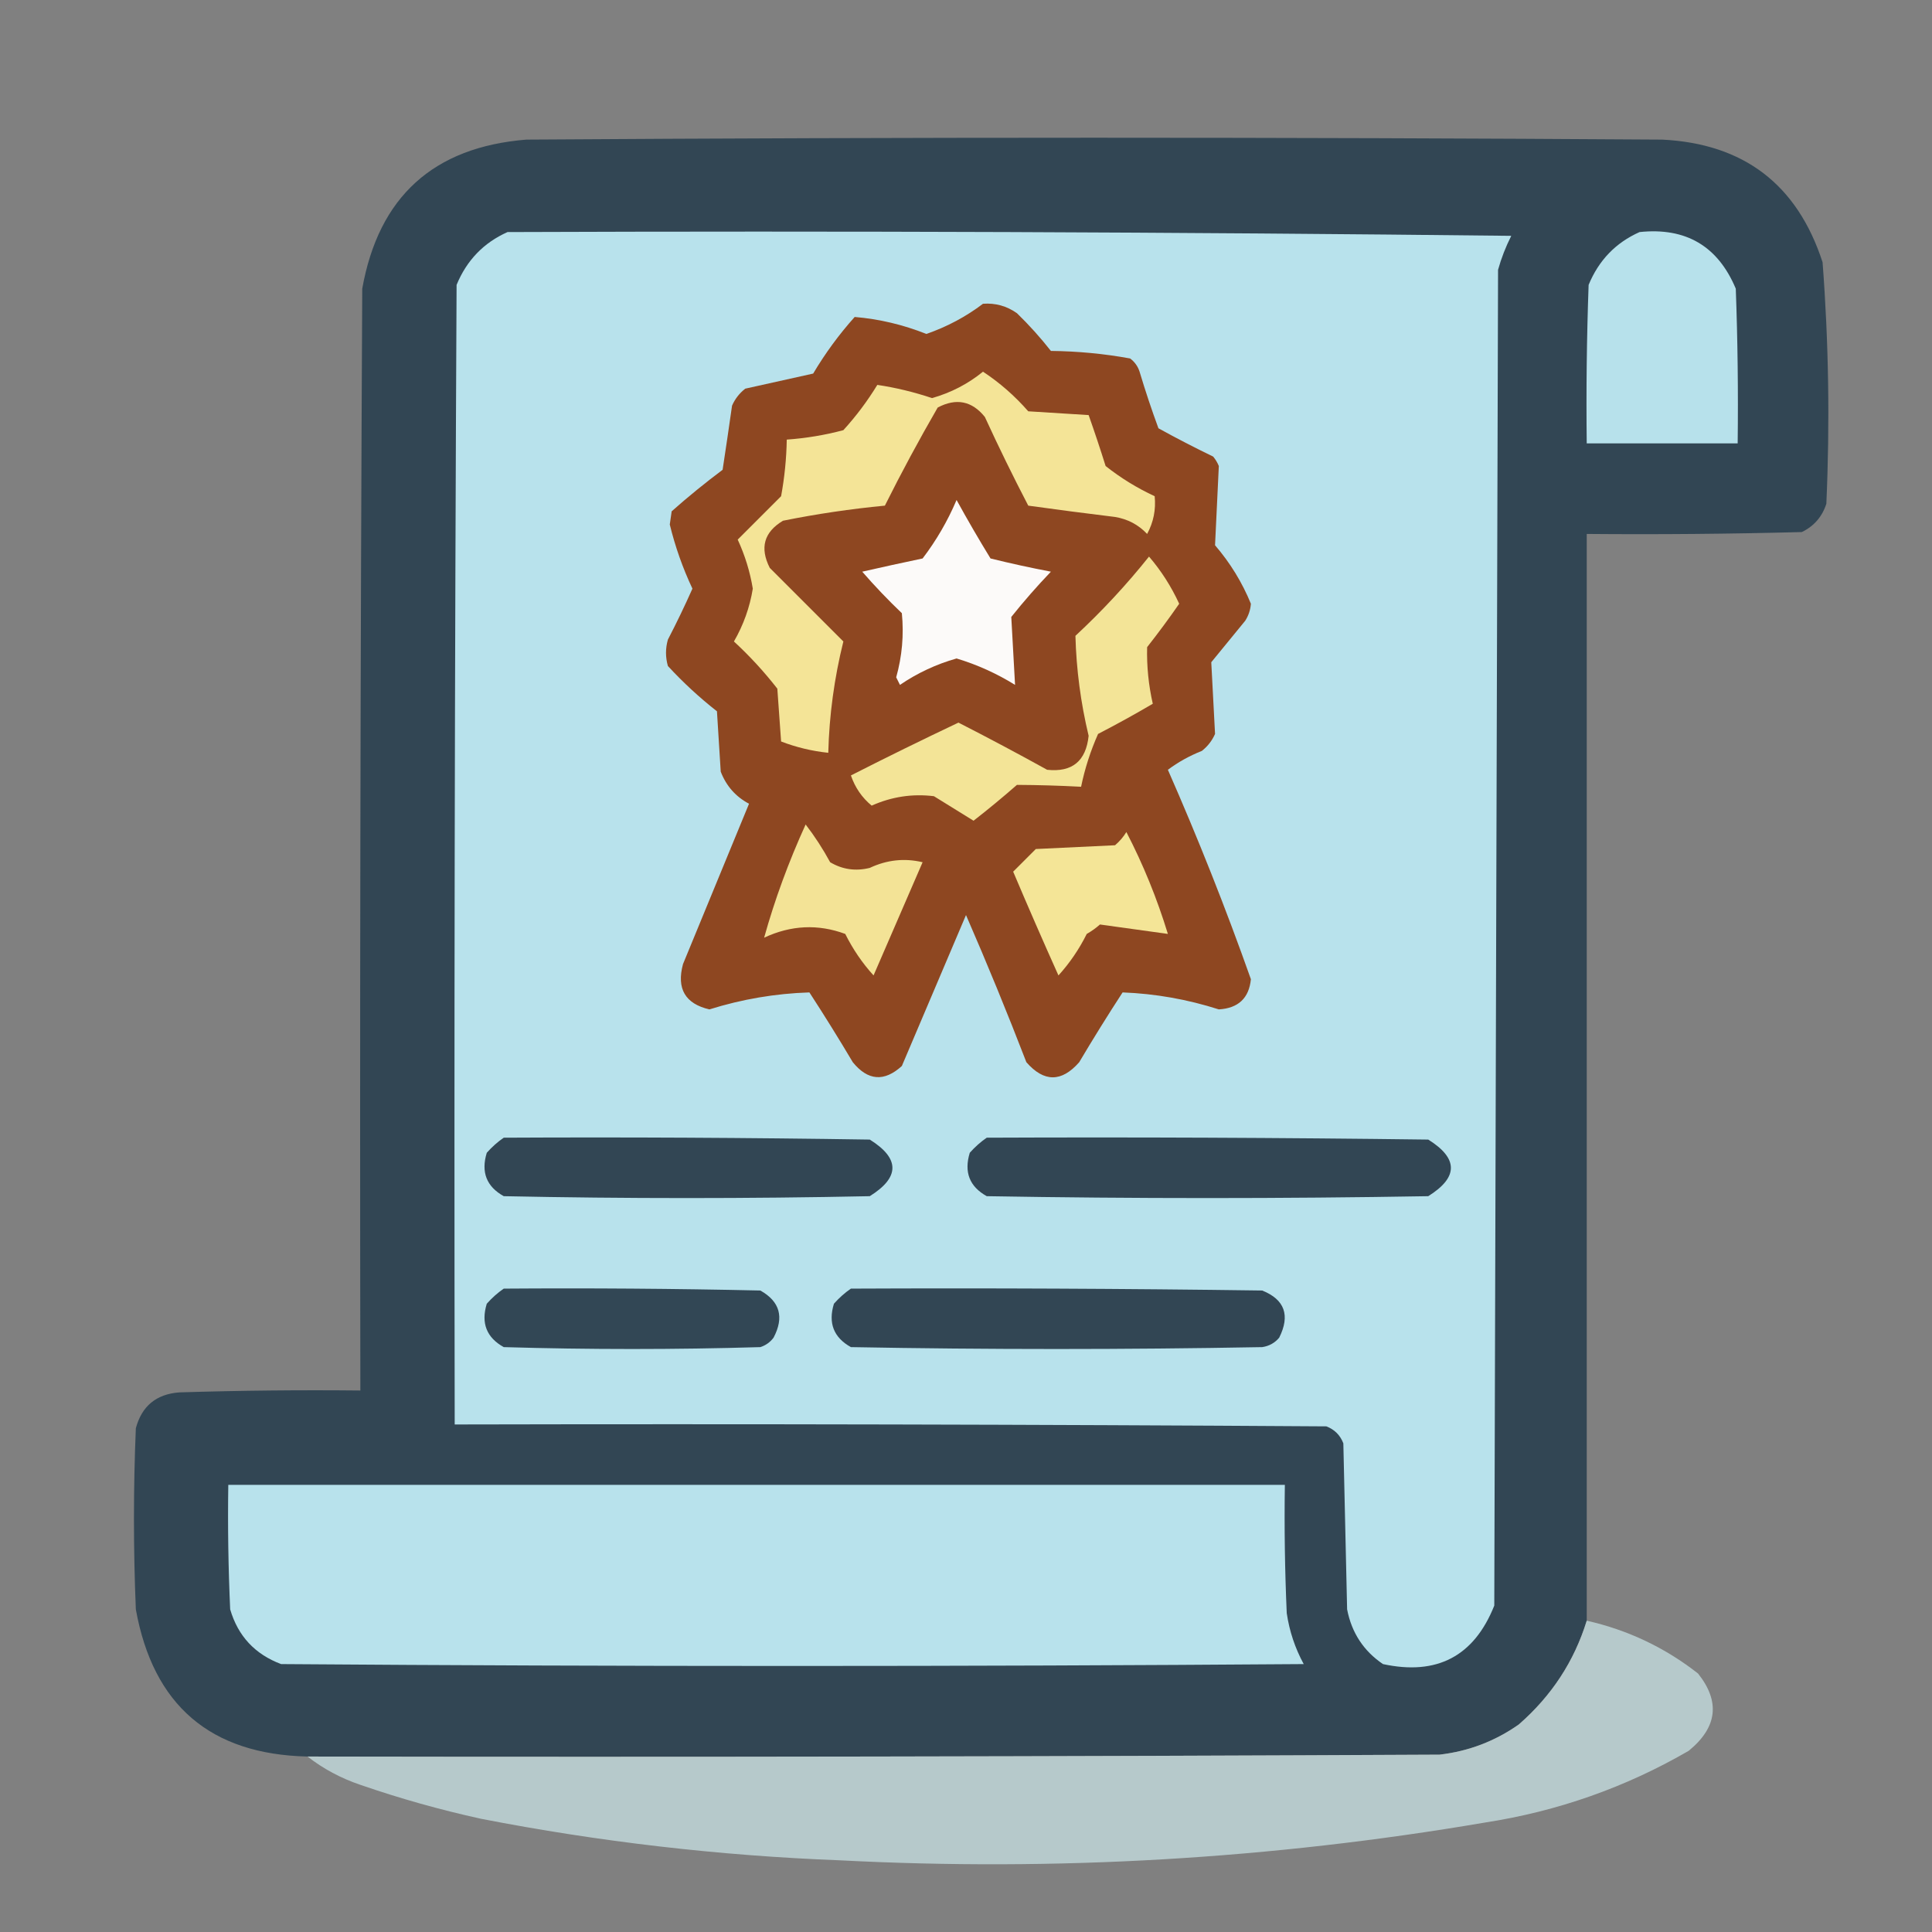
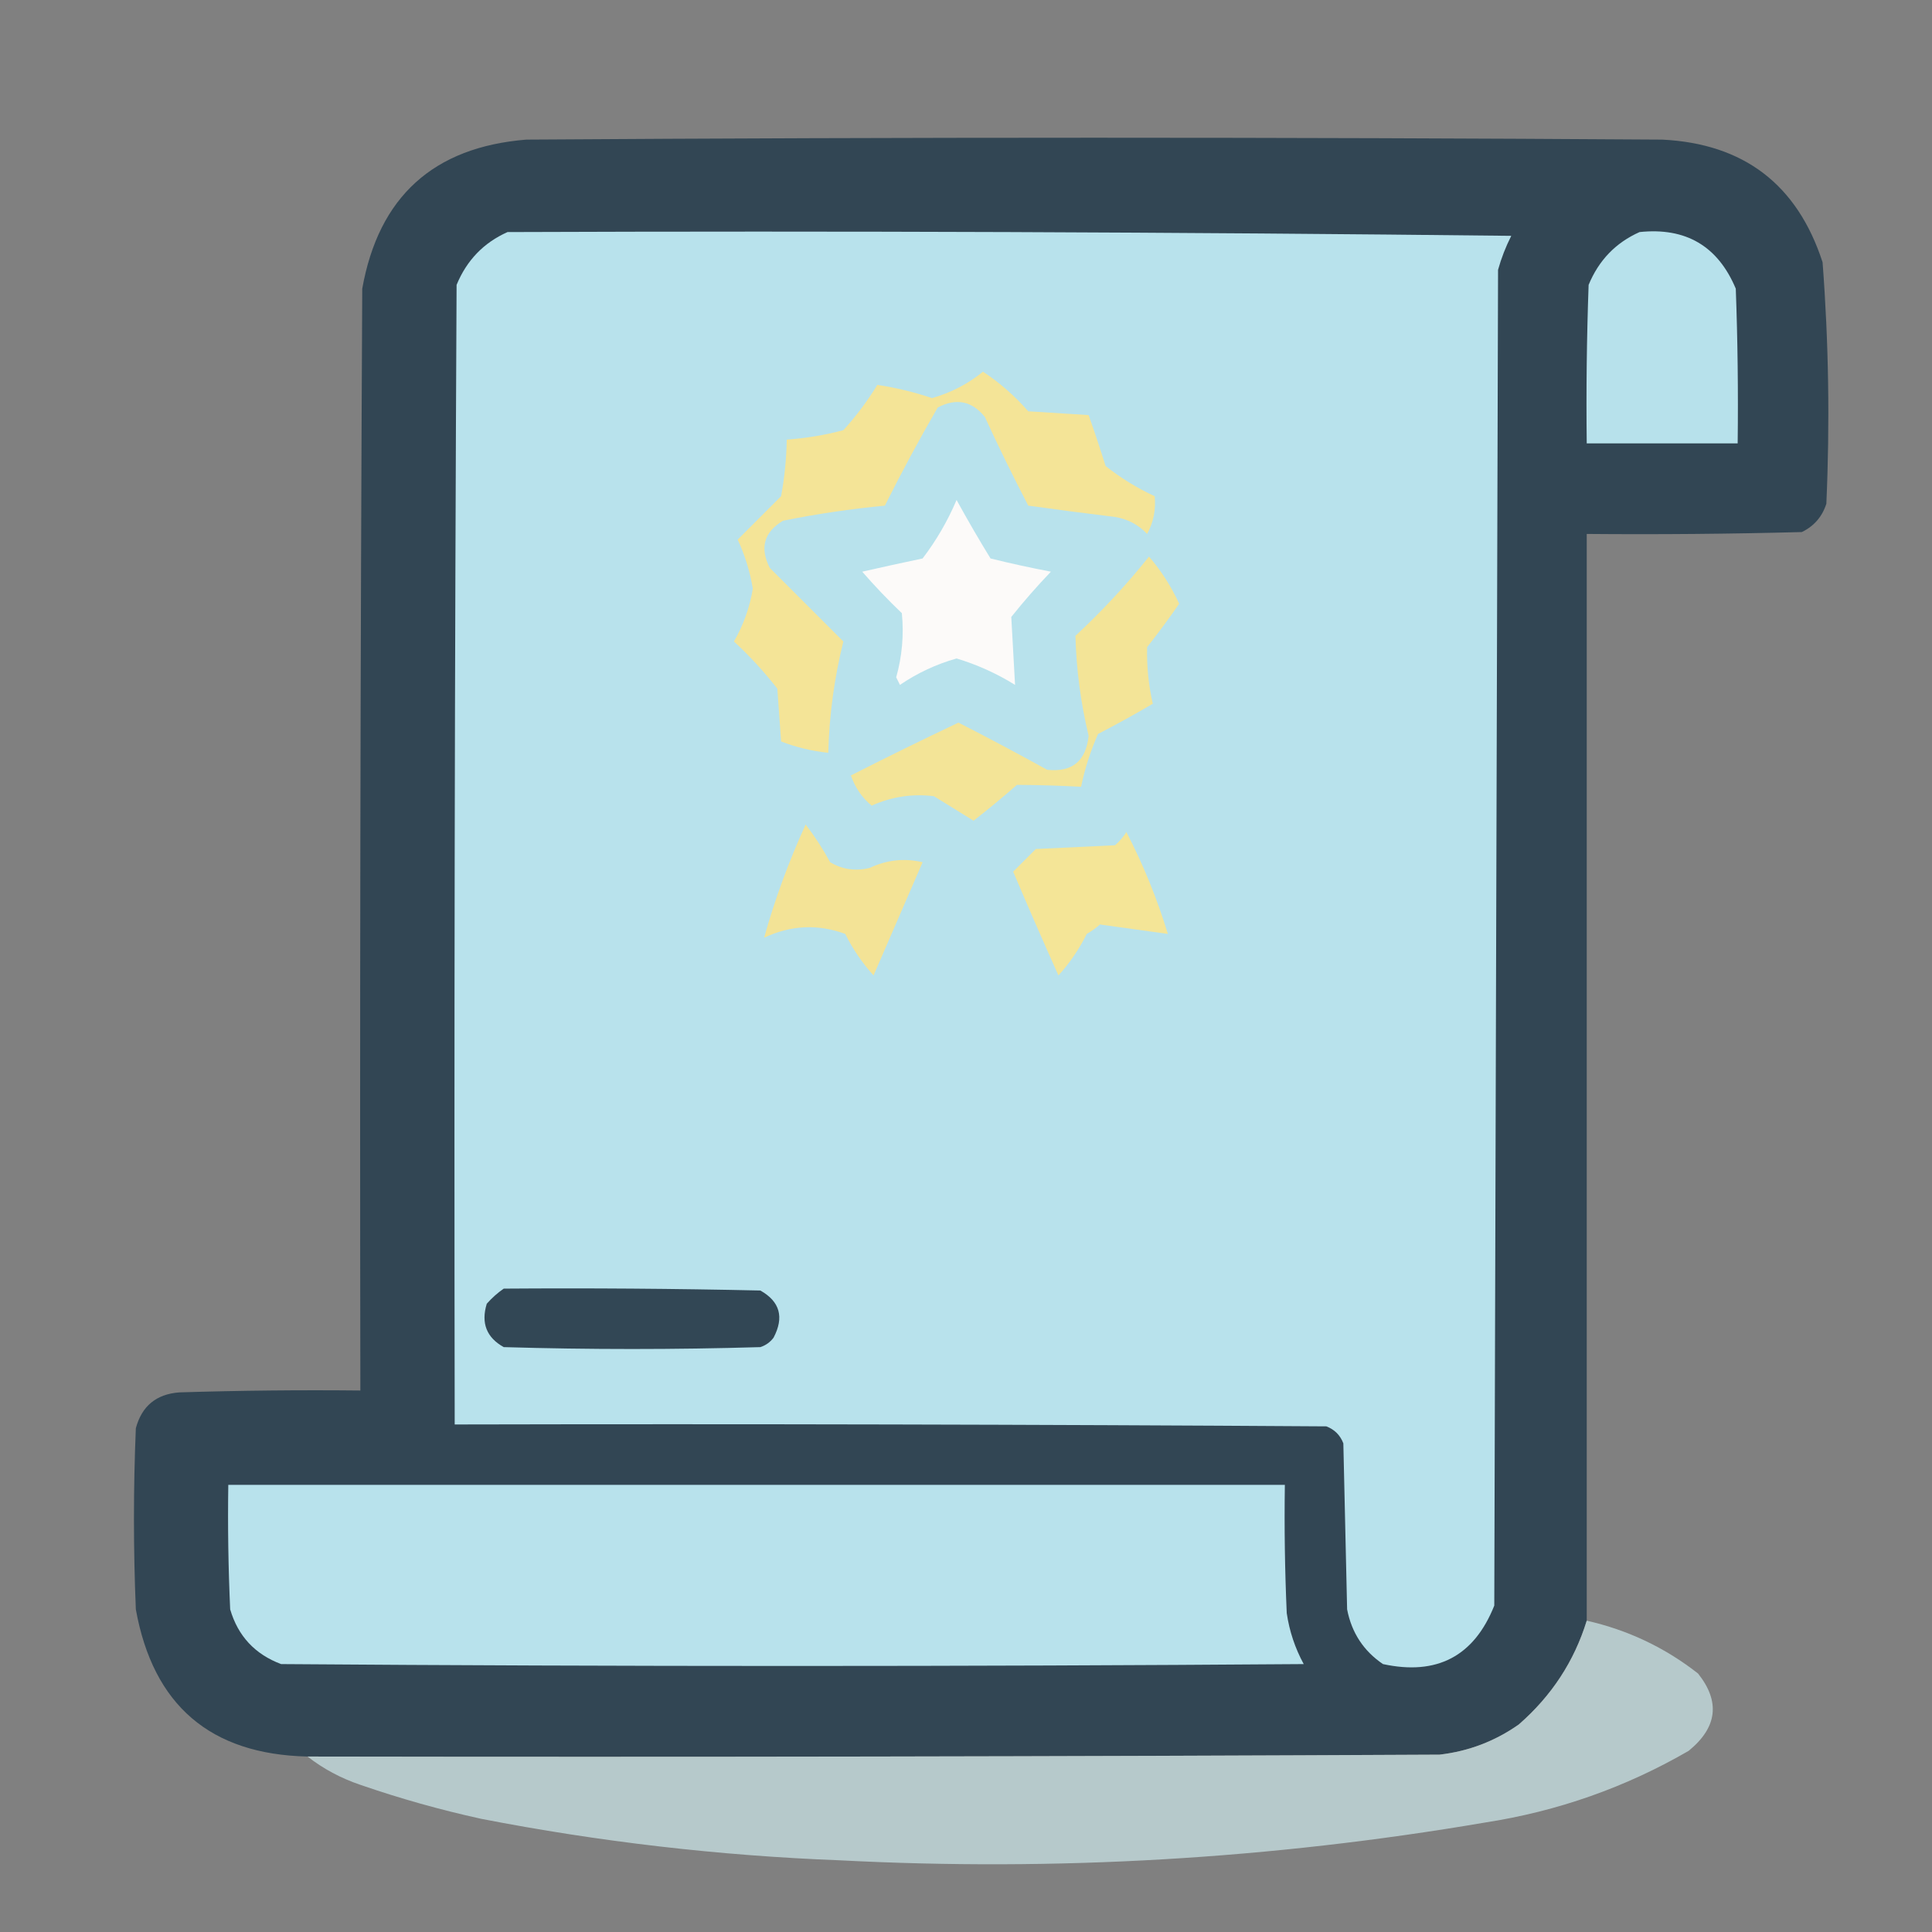
<svg xmlns="http://www.w3.org/2000/svg" width="512px" height="512px" style="shape-rendering:geometricPrecision; text-rendering:geometricPrecision; image-rendering:optimizeQuality; fill-rule:evenodd; clip-rule:evenodd">
  <rect width="100%" height="100%" fill="#808080" stroke="none" />
  <g>
    <path style="opacity:0.993" fill="#324654" d="M 420.5,429.5 C 417.19,440.25 411.19,449.416 402.5,457C 396.198,461.435 389.198,464.102 381.5,465C 281.501,465.5 181.501,465.667 81.5,465.5C 55.752,464.923 40.586,451.923 36,426.5C 35.333,410.5 35.333,394.5 36,378.5C 37.576,372.625 41.41,369.459 47.5,369C 63.496,368.5 79.496,368.333 95.5,368.5C 95.333,271.166 95.5,173.833 96,76.5C 100.351,52.149 114.851,38.982 139.5,37C 239.833,36.333 340.167,36.333 440.5,37C 462.134,38.067 476.3,48.9 483,69.5C 484.621,90.782 484.955,112.116 484,133.5C 482.895,136.937 480.728,139.437 477.5,141C 458.503,141.5 439.503,141.667 420.5,141.5C 420.5,237.5 420.5,333.5 420.5,429.5 Z" />
  </g>
  <g>
    <path style="opacity:1" fill="#b8e2ec" d="M 134.5,61.5 C 223.169,61.167 311.836,61.5 400.5,62.5C 399.039,65.382 397.873,68.382 397,71.5C 396.667,189.5 396.333,307.5 396,425.5C 390.646,438.929 380.813,444.096 366.5,441C 361.364,437.517 358.197,432.684 357,426.5C 356.667,411.833 356.333,397.167 356,382.5C 355.167,380.333 353.667,378.833 351.5,378C 274.501,377.5 197.501,377.333 120.5,377.5C 120.333,276.833 120.5,176.166 121,75.5C 123.687,68.981 128.187,64.314 134.5,61.5 Z" />
  </g>
  <g>
    <path style="opacity:1" fill="#b7e1eb" d="M 434.5,61.5 C 446.763,60.212 455.263,65.212 460,76.5C 460.5,90.163 460.667,103.829 460.5,117.5C 447.167,117.5 433.833,117.5 420.5,117.5C 420.333,103.496 420.5,89.496 421,75.5C 423.687,68.981 428.187,64.314 434.5,61.5 Z" />
  </g>
  <g>
-     <path style="opacity:1" fill="#8e4721" d="M 260.5,80.5 C 263.794,80.259 266.794,81.092 269.5,83C 272.734,86.145 275.734,89.478 278.5,93C 285.606,93.074 292.606,93.74 299.5,95C 300.701,95.903 301.535,97.069 302,98.5C 303.514,103.56 305.181,108.56 307,113.5C 311.755,116.128 316.588,118.628 321.5,121C 322.126,121.75 322.626,122.584 323,123.5C 322.667,130.5 322.333,137.5 322,144.5C 326.02,149.177 329.187,154.344 331.5,160C 331.375,161.627 330.875,163.127 330,164.5C 327,168.167 324,171.833 321,175.5C 321.333,181.833 321.667,188.167 322,194.5C 321.215,196.286 320.049,197.786 318.5,199C 315.213,200.304 312.213,201.97 309.5,204C 317.525,222.245 324.858,240.745 331.5,259.5C 331.002,264.52 328.168,267.187 323,267.5C 314.662,264.831 306.162,263.331 297.5,263C 293.541,269.083 289.708,275.249 286,281.5C 281.333,286.833 276.667,286.833 272,281.5C 266.943,268.386 261.61,255.386 256,242.5C 250.333,255.833 244.667,269.167 239,282.5C 234.337,286.753 230.003,286.42 226,281.5C 222.292,275.249 218.459,269.083 214.5,263C 205.504,263.287 196.671,264.787 188,267.5C 181.582,266.008 179.249,262.008 181,255.5C 186.833,241.333 192.667,227.167 198.5,213C 194.966,211.13 192.466,208.296 191,204.5C 190.667,199.167 190.333,193.833 190,188.5C 185.366,184.868 181.033,180.868 177,176.5C 176.333,174.167 176.333,171.833 177,169.5C 179.319,165.03 181.486,160.53 183.5,156C 180.923,150.518 178.923,144.851 177.5,139C 177.667,137.833 177.833,136.667 178,135.5C 182.355,131.644 186.855,127.977 191.5,124.5C 192.363,118.839 193.197,113.172 194,107.5C 194.785,105.714 195.951,104.214 197.5,103C 203.479,101.668 209.479,100.335 215.5,99C 218.678,93.645 222.345,88.645 226.5,84C 232.984,84.543 239.317,86.043 245.5,88.5C 251.002,86.585 256.002,83.918 260.5,80.5 Z" />
-   </g>
+     </g>
  <g>
    <path style="opacity:1" fill="#f4e497" d="M 260.5,98.5 C 264.905,101.396 268.905,104.896 272.5,109C 277.833,109.333 283.167,109.667 288.5,110C 290.072,114.447 291.572,118.947 293,123.5C 296.999,126.668 301.332,129.335 306,131.5C 306.357,135.051 305.69,138.384 304,141.5C 301.705,139.062 298.872,137.562 295.5,137C 287.824,136.066 280.157,135.066 272.5,134C 268.478,126.271 264.644,118.438 261,110.5C 257.58,106.247 253.413,105.413 248.5,108C 243.579,116.507 238.912,125.174 234.5,134C 225.426,134.868 216.426,136.201 207.5,138C 202.465,141.013 201.298,145.18 204,150.5C 210.566,157.066 217.066,163.566 223.5,170C 221.092,179.69 219.759,189.524 219.5,199.5C 215.185,199.046 211.019,198.046 207,196.5C 206.667,191.833 206.333,187.167 206,182.5C 202.466,177.969 198.632,173.803 194.5,170C 197.034,165.607 198.701,160.941 199.5,156C 198.761,151.512 197.428,147.179 195.5,143C 199.321,139.179 203.154,135.346 207,131.5C 207.912,126.536 208.412,121.536 208.5,116.5C 213.602,116.138 218.602,115.305 223.5,114C 226.885,110.283 229.885,106.283 232.5,102C 237.357,102.723 242.191,103.89 247,105.5C 252.052,104.059 256.552,101.725 260.5,98.5 Z" />
  </g>
  <g>
    <path style="opacity:1" fill="#fcfaf9" d="M 253.5,132.5 C 256.347,137.686 259.347,142.852 262.5,148C 267.781,149.304 273.114,150.47 278.5,151.5C 274.814,155.352 271.314,159.352 268,163.5C 268.333,169.5 268.667,175.5 269,181.5C 264.124,178.478 258.958,176.145 253.5,174.5C 248.129,176.018 243.129,178.352 238.5,181.5C 238.167,180.833 237.833,180.167 237.5,179.5C 239.066,173.912 239.566,168.245 239,162.5C 235.318,158.985 231.818,155.318 228.5,151.5C 233.825,150.287 239.158,149.12 244.5,148C 248.143,143.215 251.143,138.049 253.5,132.5 Z" />
  </g>
  <g>
    <path style="opacity:1" fill="#f3e497" d="M 304.5,147.5 C 307.713,151.234 310.38,155.401 312.5,160C 309.794,163.905 306.961,167.738 304,171.5C 303.875,176.546 304.375,181.546 305.5,186.5C 300.782,189.278 295.949,191.944 291,194.5C 288.987,199.037 287.487,203.704 286.5,208.5C 280.815,208.197 275.148,208.03 269.5,208C 265.741,211.291 261.907,214.457 258,217.5C 254.51,215.349 251.01,213.182 247.5,211C 241.791,210.3 236.291,211.133 231,213.5C 228.437,211.385 226.603,208.719 225.5,205.5C 234.902,200.716 244.402,196.049 254,191.5C 261.897,195.532 269.73,199.699 277.5,204C 284.127,204.712 287.794,201.712 288.5,195C 286.402,186.254 285.236,177.421 285,168.5C 292.073,161.931 298.573,154.931 304.5,147.5 Z" />
  </g>
  <g>
    <path style="opacity:1" fill="#f3e396" d="M 213.5,218.5 C 215.892,221.598 218.058,224.931 220,228.5C 223.256,230.429 226.756,230.929 230.5,230C 235.046,227.862 239.713,227.362 244.5,228.5C 240.164,238.51 235.831,248.51 231.5,258.5C 228.518,255.217 226.018,251.551 224,247.5C 216.788,244.833 209.622,245.167 202.5,248.5C 205.304,238.443 208.971,228.443 213.5,218.5 Z" />
  </g>
  <g>
    <path style="opacity:1" fill="#f4e597" d="M 298.5,220.5 C 302.962,229.102 306.629,238.102 309.5,247.5C 303.45,246.648 297.45,245.815 291.5,245C 290.421,245.956 289.255,246.789 288,247.5C 285.982,251.551 283.482,255.217 280.5,258.5C 276.407,249.392 272.407,240.225 268.5,231C 270.5,229 272.5,227 274.5,225C 281.5,224.667 288.5,224.333 295.5,224C 296.71,222.961 297.71,221.794 298.5,220.5 Z" />
  </g>
  <g>
-     <path style="opacity:1" fill="#324654" d="M 133.5,301.5 C 165.835,301.333 198.168,301.5 230.5,302C 238.5,307 238.5,312 230.5,317C 198.167,317.667 165.833,317.667 133.5,317C 128.931,314.459 127.431,310.625 129,305.5C 130.397,303.93 131.897,302.596 133.5,301.5 Z" />
-   </g>
+     </g>
  <g>
-     <path style="opacity:1" fill="#324654" d="M 261.5,301.5 C 300.501,301.333 339.501,301.5 378.5,302C 386.5,307 386.5,312 378.5,317C 339.5,317.667 300.5,317.667 261.5,317C 256.931,314.459 255.431,310.625 257,305.5C 258.397,303.93 259.897,302.596 261.5,301.5 Z" />
-   </g>
+     </g>
  <g>
    <path style="opacity:1" fill="#324755" d="M 133.5,341.5 C 156.169,341.333 178.836,341.5 201.5,342C 206.689,344.913 207.856,349.08 205,354.5C 204.097,355.701 202.931,356.535 201.5,357C 178.833,357.667 156.167,357.667 133.5,357C 128.931,354.459 127.431,350.625 129,345.5C 130.397,343.93 131.897,342.596 133.5,341.5 Z" />
  </g>
  <g>
-     <path style="opacity:1" fill="#324654" d="M 225.5,341.5 C 261.835,341.333 298.168,341.5 334.5,342C 340.462,344.405 341.962,348.571 339,354.5C 337.829,355.893 336.329,356.727 334.5,357C 298.167,357.667 261.833,357.667 225.5,357C 220.931,354.459 219.431,350.625 221,345.5C 222.397,343.93 223.897,342.596 225.5,341.5 Z" />
-   </g>
+     </g>
  <g>
    <path style="opacity:1" fill="#b8e2ec" d="M 60.5,393.5 C 153.833,393.5 247.167,393.5 340.5,393.5C 340.333,404.838 340.5,416.172 341,427.5C 341.706,432.285 343.206,436.785 345.5,441C 255.167,441.667 164.833,441.667 74.5,441C 67.572,438.406 63.072,433.573 61,426.5C 60.5,415.505 60.334,404.505 60.5,393.5 Z" />
  </g>
  <g>
    <path style="opacity:0.983" fill="#b7cacc" d="M 420.5,429.5 C 431.404,431.965 441.237,436.632 450,443.5C 455.942,450.968 455.108,457.801 447.5,464C 430.768,473.69 412.768,480.023 393.5,483C 336.889,492.645 279.889,495.978 222.5,493C 190.547,491.771 158.88,488.105 127.5,482C 116.66,479.623 105.993,476.623 95.5,473C 90.326,471.249 85.659,468.749 81.5,465.5C 181.501,465.667 281.501,465.5 381.5,465C 389.198,464.102 396.198,461.435 402.5,457C 411.19,449.416 417.19,440.25 420.5,429.5 Z" />
  </g>
</svg>